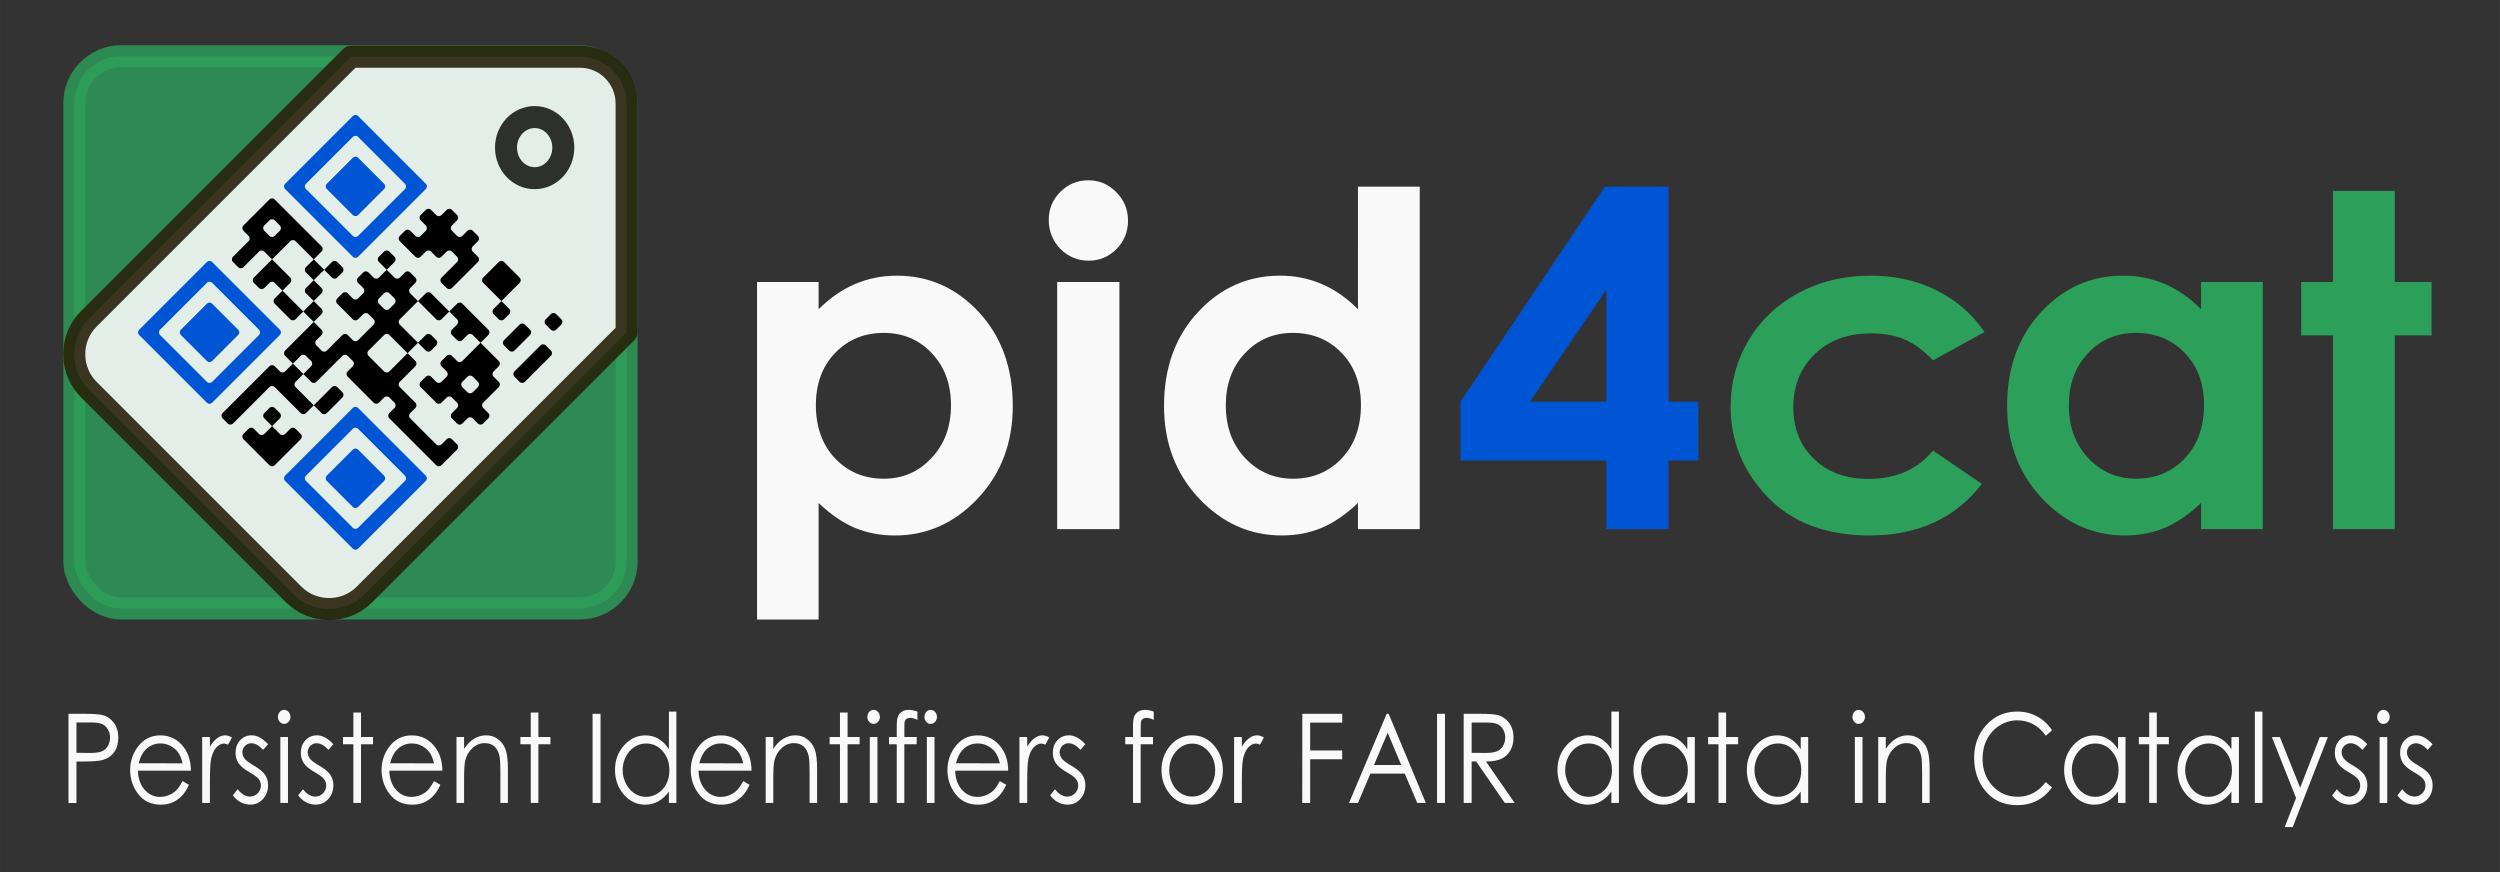
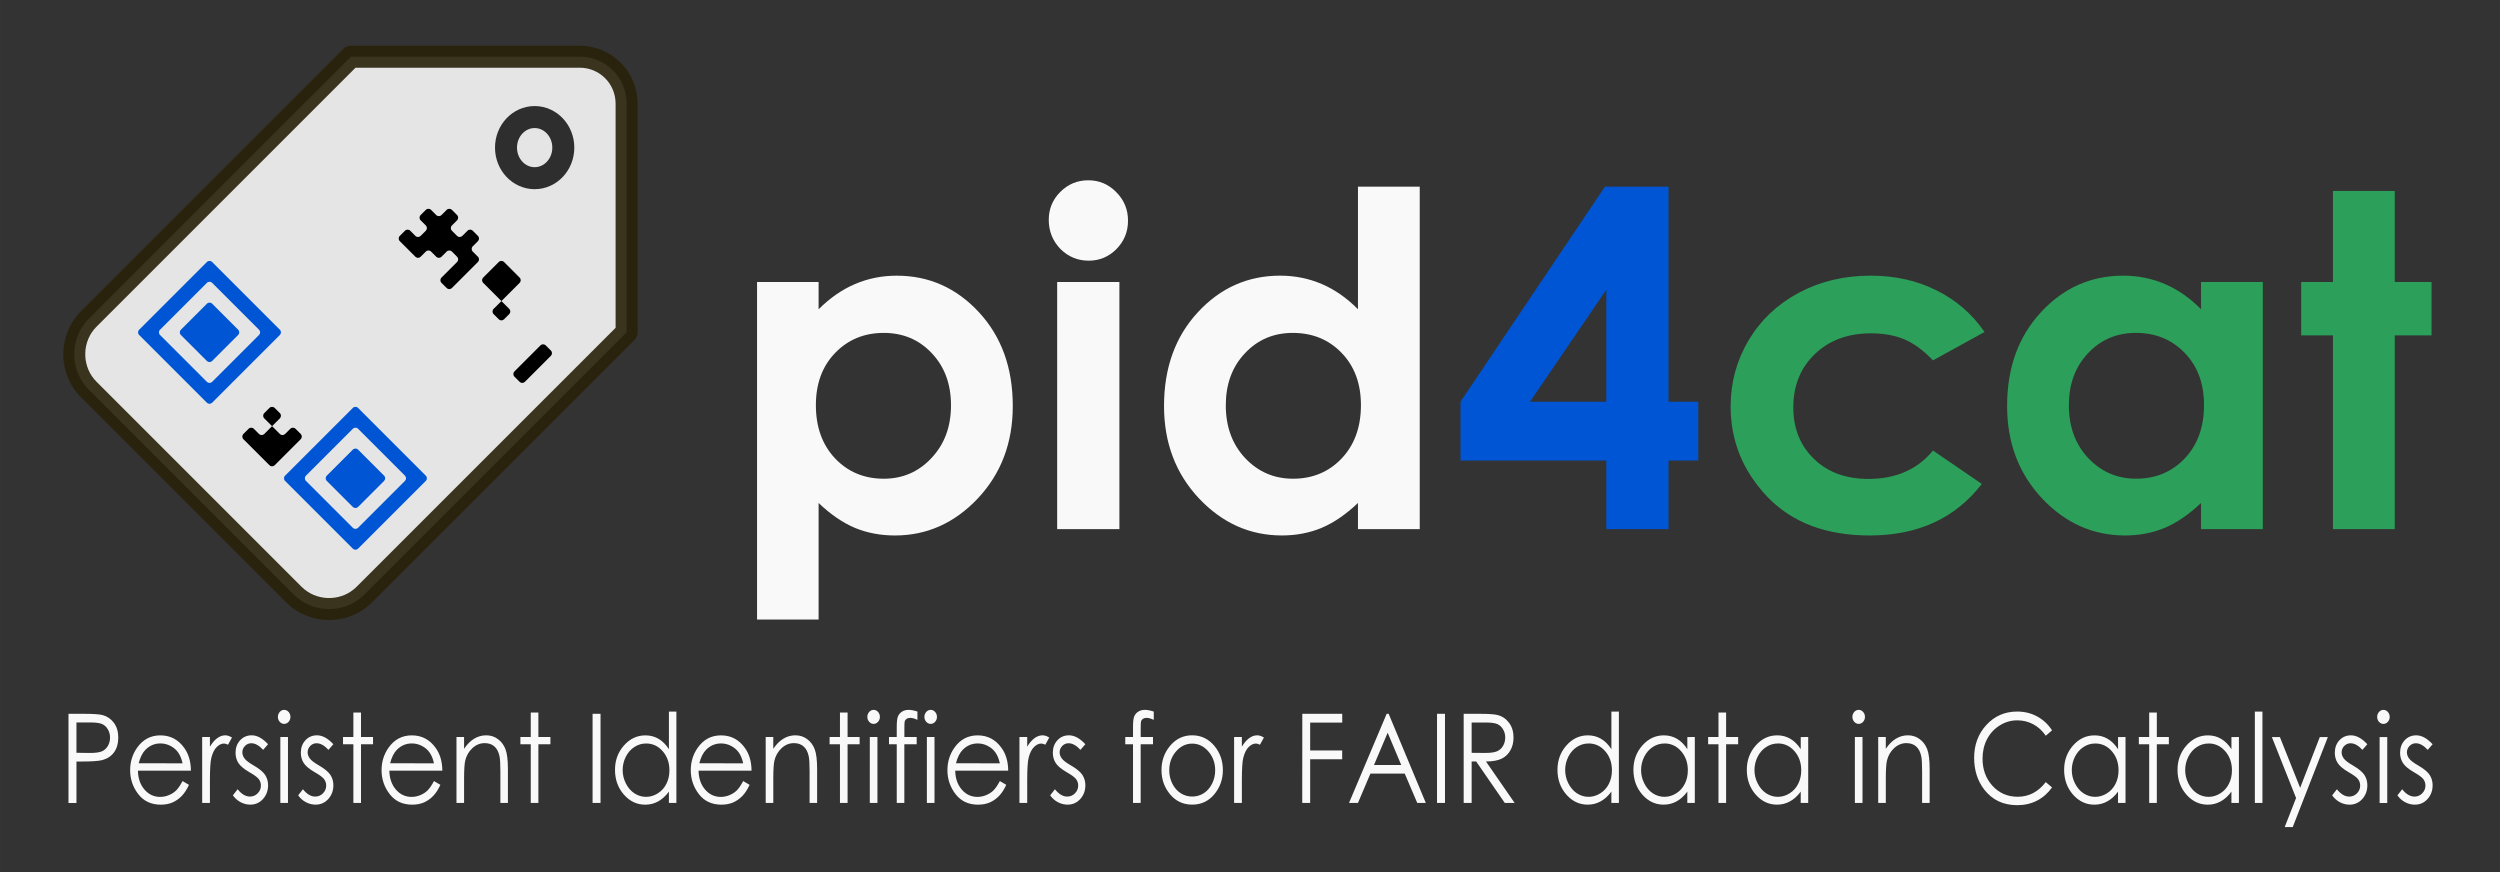
<svg xmlns="http://www.w3.org/2000/svg" xmlns:ns1="http://www.inkscape.org/namespaces/inkscape" xmlns:ns2="http://sodipodi.sourceforge.net/DTD/sodipodi-0.dtd" width="430" height="150" viewBox="0 0 113.771 39.688" version="1.1" id="svg1" ns1:version="1.4 (86a8ad7, 2024-10-11)" ns2:docname="logo-with-text.svg">
  <rect x="0" y="0" width="113.771" height="39.688" fill="#333333" stroke="none" />
  <ns2:namedview id="namedview1" pagecolor="#ffffff" bordercolor="#666666" borderopacity="1.0" ns1:showpageshadow="2" ns1:pageopacity="0.0" ns1:pagecheckerboard="0" ns1:deskcolor="#d1d1d1" ns1:document-units="px" ns1:zoom="2.5337564" ns1:cx="228.51447" ns1:cy="46.768505" ns1:window-width="1920" ns1:window-height="1137" ns1:window-x="-8" ns1:window-y="-8" ns1:window-maximized="1" ns1:current-layer="svg1" showguides="false">
    <ns2:guide position="56.512,26.924" orientation="0,87" id="guide48" ns1:locked="false" />
    <ns2:guide position="79.531,26.924" orientation="87,0" id="guide49" ns1:locked="false" />
    <ns2:guide position="71.47,2.227" orientation="0,-87" id="guide50" ns1:locked="false" />
    <ns2:guide position="56.512,3.906" orientation="-87,0" id="guide51" ns1:locked="false" />
  </ns2:namedview>
  <defs id="defs1" />
  <g ns1:label="Layer 1" ns1:groupmode="layer" id="layer1" transform="translate(-30.293,-37.553)" />
  <g id="text38" style="font-size:21.167px;line-height:1.25;font-family:'Century Gothic';-inkscape-font-specification:'Century Gothic, Normal';letter-spacing:-0.005px;stroke-width:0.265" aria-label="pid4cat">
    <path style="font-weight:bold;-inkscape-font-specification:'Century Gothic Bold';fill:#f9f9f9" d="m 37.253,12.835 v 1.24 q 0.765,-0.765 1.654,-1.147 0.889,-0.382 1.902,-0.382 2.201,0 3.741,1.664 1.54,1.664 1.54,4.268 0,2.511 -1.592,4.206 -1.592,1.685 -3.772,1.685 -0.972,0 -1.809,-0.341 -0.837,-0.351 -1.664,-1.137 v 5.302 h -2.801 v -15.358 z m 2.966,2.315 q -1.333,0 -2.212,0.91 -0.878,0.91 -0.878,2.377 0,1.499 0.878,2.429 0.879,0.92 2.212,0.92 1.292,0 2.17,-0.941 0.889,-0.941 0.889,-2.398 0,-1.447 -0.868,-2.367 -0.868,-0.93 -2.191,-0.93 z m 9.307,-6.945 q 0.744,0 1.271,0.537 0.537,0.537 0.537,1.302 0,0.754 -0.527,1.292 -0.527,0.527 -1.261,0.527 -0.754,0 -1.292,-0.537 -0.527,-0.548 -0.527,-1.323 0,-0.744 0.527,-1.271 0.527,-0.527 1.271,-0.527 z m -1.416,4.63 h 2.832 v 11.245 H 48.11 Z M 61.799,8.494 h 2.811 V 24.079 h -2.811 v -1.189 q -0.827,0.785 -1.664,1.137 -0.827,0.341 -1.798,0.341 -2.181,0 -3.772,-1.685 -1.592,-1.695 -1.592,-4.206 0,-2.604 1.54,-4.268 1.54,-1.664 3.741,-1.664 1.013,0 1.902,0.382 0.889,0.382 1.643,1.147 z m -2.966,6.656 q -1.313,0 -2.181,0.93 -0.868,0.92 -0.868,2.367 0,1.457 0.878,2.398 0.889,0.941 2.181,0.941 1.333,0 2.212,-0.92 0.879,-0.93 0.879,-2.429 0,-1.468 -0.879,-2.377 -0.879,-0.91 -2.222,-0.91 z" id="path1" />
    <path style="font-weight:bold;-inkscape-font-specification:'Century Gothic Bold';baseline-shift:baseline;fill:#0055d4" d="m 73.038,8.494 h 2.894 v 9.788 h 1.354 v 2.677 h -1.354 v 3.121 h -2.832 v -3.121 h -6.635 v -2.677 z m 0.062,9.788 v -5.095 l -3.473,5.095 z" id="path2" />
    <path style="font-weight:bold;-inkscape-font-specification:'Century Gothic Bold';letter-spacing:0px;fill:#2ca05a" d="m 90.314,15.108 -2.346,1.292 q -0.661,-0.692 -1.313,-0.961 -0.641,-0.269 -1.509,-0.269 -1.581,0 -2.563,0.951 -0.972,0.941 -0.972,2.418 0,1.437 0.941,2.346 0.941,0.91 2.47,0.91 1.891,0 2.946,-1.292 l 2.222,1.519 q -1.809,2.346 -5.106,2.346 -2.966,0 -4.651,-1.757 -1.674,-1.757 -1.674,-4.113 0,-1.633 0.816,-3.008 0.816,-1.375 2.274,-2.16 1.468,-0.785 3.276,-0.785 1.674,0 3.008,0.672 1.333,0.661 2.181,1.891 z m 9.852,-2.274 h 2.811 v 11.245 h -2.811 v -1.189 q -0.827,0.785 -1.664,1.137 -0.827,0.341 -1.798,0.341 -2.181,0 -3.772,-1.685 -1.592,-1.695 -1.592,-4.206 0,-2.604 1.54,-4.268 1.54,-1.664 3.741,-1.664 1.013,0 1.902,0.382 0.889,0.382 1.643,1.147 z m -2.966,2.315 q -1.313,0 -2.181,0.93 -0.868,0.92 -0.868,2.367 0,1.457 0.879,2.398 0.889,0.941 2.181,0.941 1.333,0 2.212,-0.92 0.879,-0.93 0.879,-2.429 0,-1.468 -0.879,-2.377 -0.879,-0.91 -2.222,-0.91 z" id="path3" />
    <path style="font-weight:bold;-inkscape-font-specification:'Century Gothic Bold';fill:#2ca05a" d="m 106.171,8.69 h 2.811 v 4.144 h 1.674 v 2.429 h -1.674 v 8.816 h -2.811 v -8.816 h -1.447 v -2.429 h 1.447 z" id="path4" />
  </g>
  <path d="m 3.294,30.704 h 0.764 q 0.657,0 0.886,0.057 0.328,0.081 0.537,0.334 0.208,0.25 0.208,0.631 0,0.383 -0.203,0.633 -0.203,0.248 -0.56,0.334 -0.261,0.063 -0.975,0.063 h -0.274 v 1.783 H 3.294 Z m 0.383,0.373 v 1.303 l 0.649,0.008 q 0.394,0 0.576,-0.07 0.182,-0.073 0.287,-0.232 0.104,-0.162 0.104,-0.36 0,-0.193 -0.104,-0.352 Q 5.084,31.212 4.912,31.144 4.743,31.076 4.355,31.076 Z m 5.105,2.52 0.308,0.162 q -0.151,0.297 -0.349,0.48 -0.198,0.182 -0.446,0.279 -0.248,0.094 -0.56,0.094 -0.693,0 -1.084,-0.453 -0.391,-0.456 -0.391,-1.029 0,-0.539 0.331,-0.962 0.42,-0.537 1.123,-0.537 0.725,0 1.157,0.55 0.308,0.388 0.313,0.969 H 6.635 q 0.01,0.495 0.315,0.813 0.305,0.315 0.753,0.315 0.216,0 0.42,-0.076 0.206,-0.076 0.349,-0.201 0.143,-0.125 0.31,-0.404 z m 0,-0.764 Q 8.709,32.541 8.569,32.366 8.431,32.192 8.201,32.085 7.972,31.978 7.719,31.978 q -0.417,0 -0.717,0.268 -0.219,0.195 -0.331,0.586 z m 0.943,-1.131 h 0.373 v 0.414 q 0.167,-0.245 0.352,-0.365 0.185,-0.122 0.386,-0.122 0.151,0 0.323,0.096 l -0.19,0.308 q -0.115,-0.05 -0.193,-0.05 -0.182,0 -0.352,0.151 -0.169,0.149 -0.258,0.464 -0.068,0.242 -0.068,0.98 v 0.959 H 9.726 Z m 3.169,0.31 -0.235,0.242 q -0.292,-0.284 -0.571,-0.284 -0.177,0 -0.305,0.117 -0.125,0.117 -0.125,0.274 0,0.138 0.104,0.263 0.104,0.128 0.438,0.3 0.407,0.211 0.553,0.407 0.143,0.198 0.143,0.446 0,0.349 -0.245,0.592 -0.245,0.242 -0.612,0.242 -0.245,0 -0.469,-0.107 -0.222,-0.107 -0.367,-0.294 l 0.229,-0.261 q 0.279,0.315 0.592,0.315 0.219,0 0.373,-0.141 0.154,-0.141 0.154,-0.331 0,-0.156 -0.102,-0.279 -0.102,-0.12 -0.459,-0.302 -0.383,-0.198 -0.521,-0.391 -0.138,-0.193 -0.138,-0.44 0,-0.323 0.219,-0.537 0.222,-0.214 0.558,-0.214 0.391,0 0.787,0.383 z m 0.774,-1.478 q 0.125,0 0.214,0.089 0.089,0.089 0.089,0.214 0,0.122 -0.089,0.211 -0.089,0.089 -0.214,0.089 -0.122,0 -0.211,-0.089 -0.089,-0.089 -0.089,-0.211 0,-0.125 0.089,-0.214 0.089,-0.089 0.211,-0.089 z m -0.182,1.168 h 0.367 v 2.836 h -0.367 z m 2.549,0.31 -0.235,0.242 q -0.292,-0.284 -0.571,-0.284 -0.177,0 -0.305,0.117 -0.125,0.117 -0.125,0.274 0,0.138 0.104,0.263 0.104,0.128 0.438,0.3 0.407,0.211 0.553,0.407 0.143,0.198 0.143,0.446 0,0.349 -0.245,0.592 -0.245,0.242 -0.612,0.242 -0.245,0 -0.469,-0.107 -0.222,-0.107 -0.367,-0.294 l 0.229,-0.261 q 0.279,0.315 0.592,0.315 0.219,0 0.373,-0.141 0.154,-0.141 0.154,-0.331 0,-0.156 -0.102,-0.279 -0.102,-0.12 -0.459,-0.302 -0.383,-0.198 -0.521,-0.391 -0.138,-0.193 -0.138,-0.44 0,-0.323 0.219,-0.537 0.222,-0.214 0.558,-0.214 0.391,0 0.787,0.383 z m 0.964,-1.363 h 0.367 v 1.053 h 0.579 v 0.313 h -0.579 v 2.523 h -0.367 v -2.523 h -0.498 v -0.313 h 0.498 z m 3.878,2.948 0.308,0.162 q -0.151,0.297 -0.349,0.48 -0.198,0.182 -0.446,0.279 -0.248,0.094 -0.56,0.094 -0.693,0 -1.084,-0.453 -0.391,-0.456 -0.391,-1.029 0,-0.539 0.331,-0.962 0.42,-0.537 1.123,-0.537 0.725,0 1.157,0.55 0.308,0.388 0.313,0.969 h -2.549 q 0.01,0.495 0.315,0.813 0.305,0.315 0.753,0.315 0.216,0 0.42,-0.076 0.206,-0.076 0.349,-0.201 0.143,-0.125 0.31,-0.404 z m 0,-0.764 q -0.073,-0.292 -0.214,-0.467 -0.138,-0.175 -0.367,-0.281 -0.229,-0.107 -0.482,-0.107 -0.417,0 -0.717,0.268 -0.219,0.195 -0.331,0.586 z m 1.082,-1.131 h 0.365 v 0.508 q 0.219,-0.292 0.485,-0.435 0.266,-0.146 0.579,-0.146 0.318,0 0.563,0.162 0.248,0.162 0.365,0.435 0.117,0.274 0.117,0.852 v 1.459 h -0.362 v -1.353 q 0,-0.49 -0.042,-0.654 -0.065,-0.281 -0.245,-0.422 -0.18,-0.143 -0.469,-0.143 -0.331,0 -0.594,0.219 -0.261,0.219 -0.344,0.542 -0.052,0.211 -0.052,0.771 v 1.04 H 21.959 Z m 3.573,-1.053 h 0.367 v 1.053 h 0.579 v 0.313 h -0.579 v 2.523 h -0.367 v -2.523 h -0.498 v -0.313 h 0.498 z m 2.974,0.055 h 0.383 v 3.834 h -0.383 z m 4.032,-0.096 v 3.93 h -0.36 v -0.487 q -0.229,0.279 -0.516,0.42 -0.284,0.141 -0.623,0.141 -0.602,0 -1.029,-0.435 -0.425,-0.438 -0.425,-1.063 0,-0.612 0.43,-1.048 0.43,-0.435 1.035,-0.435 0.349,0 0.631,0.149 0.284,0.149 0.498,0.446 v -1.616 z m -1.459,1.373 q -0.305,0 -0.563,0.151 -0.258,0.149 -0.412,0.42 -0.151,0.271 -0.151,0.573 0,0.3 0.154,0.573 0.154,0.274 0.412,0.427 0.261,0.151 0.558,0.151 0.3,0 0.568,-0.151 0.268,-0.151 0.412,-0.409 0.146,-0.258 0.146,-0.581 0,-0.493 -0.326,-0.824 -0.323,-0.331 -0.797,-0.331 z m 4.673,1.616 0.308,0.162 q -0.151,0.297 -0.349,0.48 -0.198,0.182 -0.446,0.279 -0.248,0.094 -0.56,0.094 -0.693,0 -1.084,-0.453 -0.391,-0.456 -0.391,-1.029 0,-0.539 0.331,-0.962 0.42,-0.537 1.123,-0.537 0.725,0 1.157,0.55 0.308,0.388 0.313,0.969 h -2.549 q 0.01,0.495 0.315,0.813 0.305,0.315 0.753,0.315 0.216,0 0.42,-0.076 0.206,-0.076 0.349,-0.201 0.143,-0.125 0.31,-0.404 z m 0,-0.764 q -0.073,-0.292 -0.214,-0.467 -0.138,-0.175 -0.367,-0.281 -0.229,-0.107 -0.482,-0.107 -0.417,0 -0.717,0.268 -0.219,0.195 -0.331,0.586 z m 1.082,-1.131 h 0.365 v 0.508 q 0.219,-0.292 0.485,-0.435 0.266,-0.146 0.579,-0.146 0.318,0 0.563,0.162 0.248,0.162 0.365,0.435 0.117,0.274 0.117,0.852 v 1.459 h -0.362 v -1.353 q 0,-0.49 -0.042,-0.654 -0.065,-0.281 -0.245,-0.422 -0.18,-0.143 -0.469,-0.143 -0.331,0 -0.594,0.219 -0.261,0.219 -0.344,0.542 -0.052,0.211 -0.052,0.771 v 1.04 h -0.365 z m 3.573,-1.053 h 0.367 v 1.053 h 0.579 v 0.313 h -0.579 v 2.523 h -0.367 v -2.523 h -0.498 v -0.313 h 0.498 z m 1.618,-0.115 q 0.125,0 0.214,0.089 0.089,0.089 0.089,0.214 0,0.122 -0.089,0.211 -0.089,0.089 -0.214,0.089 -0.122,0 -0.211,-0.089 -0.089,-0.089 -0.089,-0.211 0,-0.125 0.089,-0.214 0.089,-0.089 0.211,-0.089 z m -0.182,1.168 h 0.367 v 2.836 H 41.842 Z m 2.291,-1.095 v 0.357 q -0.201,-0.086 -0.344,-0.086 -0.107,0 -0.177,0.044 -0.07,0.042 -0.089,0.099 -0.018,0.055 -0.018,0.297 v 0.383 h 0.592 v 0.313 h -0.594 v 2.523 h -0.365 v -2.523 h -0.373 v -0.313 h 0.373 v -0.443 q 0,-0.305 0.055,-0.435 0.057,-0.13 0.19,-0.208 0.136,-0.081 0.326,-0.081 0.177,0 0.425,0.073 z m 0.636,-0.073 q 0.125,0 0.214,0.089 0.089,0.089 0.089,0.214 0,0.122 -0.089,0.211 -0.089,0.089 -0.214,0.089 -0.122,0 -0.211,-0.089 -0.089,-0.089 -0.089,-0.211 0,-0.125 0.089,-0.214 0.089,-0.089 0.211,-0.089 z m -0.182,1.168 h 0.367 v 2.836 h -0.367 z m 3.511,1.895 0.308,0.162 q -0.151,0.297 -0.349,0.48 -0.198,0.182 -0.446,0.279 -0.248,0.094 -0.56,0.094 -0.693,0 -1.084,-0.453 -0.391,-0.456 -0.391,-1.029 0,-0.539 0.331,-0.962 0.42,-0.537 1.123,-0.537 0.725,0 1.157,0.55 0.308,0.388 0.313,0.969 h -2.549 q 0.01,0.495 0.315,0.813 0.305,0.315 0.753,0.315 0.216,0 0.42,-0.076 0.206,-0.076 0.349,-0.201 0.143,-0.125 0.31,-0.404 z m 0,-0.764 q -0.073,-0.292 -0.214,-0.467 -0.138,-0.175 -0.367,-0.281 -0.229,-0.107 -0.482,-0.107 -0.417,0 -0.717,0.268 -0.219,0.195 -0.331,0.586 z m 0.943,-1.131 h 0.373 v 0.414 q 0.167,-0.245 0.352,-0.365 0.185,-0.122 0.386,-0.122 0.151,0 0.323,0.096 l -0.19,0.308 q -0.115,-0.05 -0.193,-0.05 -0.182,0 -0.352,0.151 -0.169,0.149 -0.258,0.464 -0.068,0.242 -0.068,0.98 v 0.959 h -0.373 z m 3.169,0.31 -0.235,0.242 q -0.292,-0.284 -0.571,-0.284 -0.177,0 -0.305,0.117 -0.125,0.117 -0.125,0.274 0,0.138 0.104,0.263 0.104,0.128 0.438,0.3 0.407,0.211 0.553,0.407 0.143,0.198 0.143,0.446 0,0.349 -0.245,0.592 -0.245,0.242 -0.612,0.242 -0.245,0 -0.469,-0.107 -0.222,-0.107 -0.367,-0.294 l 0.229,-0.261 q 0.279,0.315 0.592,0.315 0.219,0 0.373,-0.141 0.154,-0.141 0.154,-0.331 0,-0.156 -0.102,-0.279 -0.102,-0.12 -0.459,-0.302 -0.383,-0.198 -0.521,-0.391 -0.138,-0.193 -0.138,-0.44 0,-0.323 0.219,-0.537 0.222,-0.214 0.558,-0.214 0.391,0 0.787,0.383 z m 3.292,-1.405 v 0.357 q -0.201,-0.086 -0.344,-0.086 -0.107,0 -0.177,0.044 -0.07,0.042 -0.089,0.099 -0.018,0.055 -0.018,0.297 v 0.383 h 0.592 v 0.313 h -0.594 v 2.523 H 54.505 v -2.523 h -0.373 v -0.313 h 0.373 v -0.443 q 0,-0.305 0.055,-0.435 0.057,-0.13 0.19,-0.208 0.136,-0.081 0.326,-0.081 0.177,0 0.425,0.073 z m 1.85,1.022 q 0.654,0 1.084,0.474 0.391,0.433 0.391,1.024 0,0.594 -0.414,1.04 -0.412,0.443 -1.061,0.443 -0.652,0 -1.066,-0.443 -0.412,-0.446 -0.412,-1.04 0,-0.589 0.391,-1.022 0.43,-0.477 1.087,-0.477 z m 0,0.357 q -0.453,0 -0.779,0.336 -0.326,0.336 -0.326,0.813 0,0.308 0.149,0.573 0.149,0.266 0.401,0.412 0.253,0.143 0.555,0.143 0.302,0 0.555,-0.143 0.253,-0.146 0.401,-0.412 0.149,-0.266 0.149,-0.573 0,-0.477 -0.328,-0.813 -0.326,-0.336 -0.777,-0.336 z m 2.015,-0.284 h 0.373 v 0.414 q 0.167,-0.245 0.352,-0.365 0.185,-0.122 0.386,-0.122 0.151,0 0.323,0.096 l -0.19,0.308 q -0.115,-0.05 -0.193,-0.05 -0.182,0 -0.352,0.151 -0.169,0.149 -0.258,0.464 -0.068,0.242 -0.068,0.98 v 0.959 h -0.373 z m 3.281,-0.998 h 1.921 v 0.378 H 63.027 v 1.199 h 1.54 v 0.378 H 63.027 v 1.879 h -0.381 z m 4.154,0 1.788,3.834 h -0.412 l -0.602,-1.261 h -1.652 l -0.599,1.261 H 64.896 l 1.811,-3.834 z m -0.047,0.813 -0.659,1.389 h 1.311 z m 2.374,-0.813 h 0.383 v 3.834 h -0.383 z m 1.282,0 h 0.764 q 0.639,0 0.865,0.052 0.341,0.078 0.555,0.336 0.214,0.255 0.214,0.631 0,0.313 -0.149,0.55 -0.146,0.237 -0.42,0.36 -0.274,0.12 -0.756,0.122 l 1.379,1.783 h -0.474 l -1.376,-1.783 h -0.219 v 1.783 h -0.383 z m 0.383,0.375 v 1.303 l 0.659,0.005 q 0.383,0 0.566,-0.073 0.185,-0.073 0.287,-0.232 0.104,-0.162 0.104,-0.36 0,-0.193 -0.104,-0.349 -0.104,-0.159 -0.274,-0.227 -0.169,-0.068 -0.563,-0.068 z m 7.084,-0.472 v 3.93 H 77.517 v -0.487 q -0.229,0.279 -0.516,0.42 -0.284,0.141 -0.623,0.141 -0.602,0 -1.029,-0.435 -0.425,-0.438 -0.425,-1.063 0,-0.612 0.43,-1.048 0.43,-0.435 1.035,-0.435 0.349,0 0.631,0.149 0.284,0.149 0.498,0.446 v -1.616 z m -1.459,1.373 q -0.305,0 -0.563,0.151 -0.258,0.149 -0.412,0.42 -0.151,0.271 -0.151,0.573 0,0.3 0.154,0.573 0.154,0.274 0.412,0.427 0.261,0.151 0.558,0.151 0.3,0 0.568,-0.151 0.268,-0.151 0.412,-0.409 0.146,-0.258 0.146,-0.581 0,-0.493 -0.326,-0.824 -0.323,-0.331 -0.797,-0.331 z m 5.111,-0.279 v 2.836 h -0.36 v -0.487 q -0.229,0.279 -0.516,0.42 -0.284,0.141 -0.623,0.141 -0.602,0 -1.029,-0.435 -0.425,-0.438 -0.425,-1.063 0,-0.612 0.43,-1.048 0.43,-0.435 1.035,-0.435 0.349,0 0.631,0.149 0.284,0.149 0.498,0.446 v -0.521 z m -1.459,0.279 q -0.305,0 -0.563,0.151 -0.258,0.149 -0.412,0.42 -0.151,0.271 -0.151,0.573 0,0.3 0.154,0.573 0.154,0.274 0.412,0.427 0.261,0.151 0.558,0.151 0.3,0 0.568,-0.151 0.268,-0.151 0.412,-0.409 0.146,-0.258 0.146,-0.581 0,-0.493 -0.326,-0.824 -0.323,-0.331 -0.797,-0.331 z m 2.598,-1.332 h 0.367 v 1.053 h 0.579 v 0.313 h -0.579 v 2.523 h -0.367 v -2.523 h -0.498 v -0.313 h 0.498 z m 4.316,1.053 v 2.836 h -0.36 v -0.487 q -0.229,0.279 -0.516,0.42 -0.284,0.141 -0.623,0.141 -0.602,0 -1.029,-0.435 -0.425,-0.438 -0.425,-1.063 0,-0.612 0.43,-1.048 0.43,-0.435 1.035,-0.435 0.349,0 0.631,0.149 0.284,0.149 0.498,0.446 v -0.521 z m -1.459,0.279 q -0.305,0 -0.563,0.151 -0.258,0.149 -0.412,0.42 -0.151,0.271 -0.151,0.573 0,0.3 0.154,0.573 0.154,0.274 0.412,0.427 0.261,0.151 0.558,0.151 0.3,0 0.568,-0.151 0.268,-0.151 0.412,-0.409 0.146,-0.258 0.146,-0.581 0,-0.493 -0.326,-0.824 -0.323,-0.331 -0.797,-0.331 z m 3.886,-1.446 q 0.125,0 0.214,0.089 0.089,0.089 0.089,0.214 0,0.122 -0.089,0.211 -0.089,0.089 -0.214,0.089 -0.122,0 -0.211,-0.089 -0.089,-0.089 -0.089,-0.211 0,-0.125 0.089,-0.214 0.089,-0.089 0.211,-0.089 z m -0.182,1.168 h 0.367 v 2.836 h -0.367 z m 1.123,0 h 0.365 v 0.508 q 0.219,-0.292 0.485,-0.435 0.266,-0.146 0.579,-0.146 0.318,0 0.563,0.162 0.248,0.162 0.365,0.435 0.117,0.274 0.117,0.852 v 1.459 h -0.362 v -1.353 q 0,-0.49 -0.042,-0.654 -0.065,-0.281 -0.245,-0.422 -0.18,-0.143 -0.469,-0.143 -0.331,0 -0.594,0.219 -0.261,0.219 -0.344,0.542 -0.052,0.211 -0.052,0.771 v 1.04 h -0.365 z m 8.363,-0.287 -0.302,0.232 q -0.25,-0.326 -0.602,-0.493 -0.349,-0.169 -0.769,-0.169 -0.459,0 -0.85,0.222 -0.391,0.219 -0.607,0.592 -0.214,0.37 -0.214,0.834 0,0.701 0.48,1.17 0.482,0.469 1.214,0.469 0.805,0 1.347,-0.631 l 0.302,0.229 q -0.287,0.365 -0.717,0.566 -0.427,0.198 -0.956,0.198 -1.006,0 -1.587,-0.67 -0.487,-0.566 -0.487,-1.366 0,-0.842 0.589,-1.415 0.592,-0.576 1.48,-0.576 0.537,0 0.969,0.214 0.433,0.211 0.709,0.594 z m 3.534,0.287 v 2.836 h -0.36 v -0.487 q -0.229,0.279 -0.516,0.42 -0.284,0.141 -0.623,0.141 -0.602,0 -1.029,-0.435 -0.425,-0.438 -0.425,-1.063 0,-0.612 0.43,-1.048 0.43,-0.435 1.035,-0.435 0.349,0 0.631,0.149 0.284,0.149 0.498,0.446 v -0.521 z m -1.459,0.279 q -0.305,0 -0.563,0.151 -0.258,0.149 -0.412,0.42 -0.151,0.271 -0.151,0.573 0,0.3 0.154,0.573 0.154,0.274 0.412,0.427 0.261,0.151 0.558,0.151 0.3,0 0.568,-0.151 0.268,-0.151 0.412,-0.409 0.146,-0.258 0.146,-0.581 0,-0.493 -0.326,-0.824 -0.323,-0.331 -0.797,-0.331 z m 2.598,-1.332 h 0.367 v 1.053 h 0.579 v 0.313 h -0.579 v 2.523 h -0.367 v -2.523 h -0.498 v -0.313 h 0.498 z m 4.316,1.053 v 2.836 h -0.36 v -0.487 q -0.229,0.279 -0.516,0.42 -0.284,0.141 -0.623,0.141 -0.602,0 -1.029,-0.435 -0.425,-0.438 -0.425,-1.063 0,-0.612 0.43,-1.048 0.43,-0.435 1.035,-0.435 0.349,0 0.631,0.149 0.284,0.149 0.498,0.446 v -0.521 z m -1.459,0.279 q -0.305,0 -0.563,0.151 -0.258,0.149 -0.412,0.42 -0.151,0.271 -0.151,0.573 0,0.3 0.154,0.573 0.154,0.274 0.412,0.427 0.261,0.151 0.558,0.151 0.3,0 0.568,-0.151 0.268,-0.151 0.412,-0.409 0.146,-0.258 0.146,-0.581 0,-0.493 -0.326,-0.824 -0.323,-0.331 -0.797,-0.331 z m 2.226,-1.373 h 0.365 v 3.93 h -0.365 z m 0.818,1.095 h 0.386 l 0.975,2.184 0.946,-2.184 h 0.388 l -1.691,3.873 h -0.386 l 0.547,-1.251 z m 4.592,0.31 -0.235,0.242 q -0.292,-0.284 -0.571,-0.284 -0.177,0 -0.305,0.117 -0.125,0.117 -0.125,0.274 0,0.138 0.104,0.263 0.104,0.128 0.438,0.3 0.407,0.211 0.553,0.407 0.143,0.198 0.143,0.446 0,0.349 -0.245,0.592 -0.245,0.242 -0.612,0.242 -0.245,0 -0.469,-0.107 -0.222,-0.107 -0.367,-0.294 l 0.229,-0.261 q 0.279,0.315 0.592,0.315 0.219,0 0.373,-0.141 0.154,-0.141 0.154,-0.331 0,-0.156 -0.102,-0.279 -0.102,-0.12 -0.459,-0.302 -0.383,-0.198 -0.521,-0.391 -0.138,-0.193 -0.138,-0.44 0,-0.323 0.219,-0.537 0.222,-0.214 0.558,-0.214 0.391,0 0.787,0.383 z m 0.774,-1.478 q 0.125,0 0.214,0.089 0.089,0.089 0.089,0.214 0,0.122 -0.089,0.211 -0.089,0.089 -0.214,0.089 -0.122,0 -0.211,-0.089 -0.089,-0.089 -0.089,-0.211 0,-0.125 0.089,-0.214 0.089,-0.089 0.211,-0.089 z m -0.182,1.168 h 0.367 v 2.836 h -0.367 z m 2.549,0.31 -0.235,0.242 q -0.292,-0.284 -0.571,-0.284 -0.177,0 -0.305,0.117 -0.125,0.117 -0.125,0.274 0,0.138 0.104,0.263 0.104,0.128 0.438,0.3 0.407,0.211 0.552,0.407 0.143,0.198 0.143,0.446 0,0.349 -0.245,0.592 -0.245,0.242 -0.612,0.242 -0.245,0 -0.469,-0.107 -0.222,-0.107 -0.367,-0.294 l 0.229,-0.261 q 0.279,0.315 0.592,0.315 0.219,0 0.373,-0.141 0.154,-0.141 0.154,-0.331 0,-0.156 -0.102,-0.279 -0.102,-0.12 -0.459,-0.302 -0.383,-0.198 -0.521,-0.391 -0.138,-0.193 -0.138,-0.44 0,-0.323 0.219,-0.537 0.222,-0.214 0.558,-0.214 0.391,0 0.787,0.383 z" id="text97" style="fill:#f9f9f9;font-size:5.337px;line-height:1.25;font-family:'Century Gothic';-inkscape-font-specification:'Century Gothic, Normal';stroke-width:0.25" transform="scale(0.946,1.058)" aria-label="Persistent Identifiers for FAIR data in Catalysis" />
  <g id="g1">
-     <rect style="opacity:0.8;fill:#2ca05a;fill-rule:evenodd;stroke:#2ca05a;stroke-width:1.001;stroke-dasharray:none;paint-order:stroke fill markers" id="rect53" width="25.133" height="25.133" x="3.382" y="2.559" ry="2.135" />
    <path id="path54" style="opacity:0.9;fill:#f9f9f9;fill-rule:evenodd;stroke:#28220b;stroke-width:1.001;stroke-linecap:butt;stroke-linejoin:round;stroke-dasharray:none;paint-order:normal" d="M 15.971,2.581 4.039,14.512 c -0.418,0.418 -0.632,0.957 -0.658,1.502 v 0.211 c 0.026,0.545 0.239,1.084 0.658,1.502 l 9.329,9.329 c 0.418,0.418 0.957,0.632 1.502,0.658 h 0.211 c 0.545,-0.025 1.084,-0.24 1.502,-0.658 L 28.515,15.126 V 4.716 c 0,-1.183 -0.952,-2.135 -2.135,-2.135 z" />
    <ellipse style="opacity:0.8;fill:none;fill-rule:evenodd;stroke:#000000;stroke-width:1.001;stroke-dasharray:none;paint-order:normal" id="ellipse54" cx="24.331" cy="6.718" rx="1.304" ry="1.391" />
    <path style="fill:none;stroke:#000000;stroke-width:0.088px;stroke-linecap:butt;stroke-linejoin:miter;stroke-opacity:1" d="M 28.515,2.559 Z" id="path66" />
    <g id="g111" transform="matrix(0.621,-0.621,0.621,0.621,-28.694,43.399)">
      <path style="fill:#0055d4;stroke:none;stroke-width:0.255" d="m 56.027,10.688 h -4.966 c -0.105,0 -0.191,-0.086 -0.191,-0.191 V 5.532 c 0,-0.105 0.086,-0.191 0.191,-0.191 h 4.966 c 0.105,0 0.191,0.086 0.191,0.191 v 4.966 c 0,0.105 -0.086,0.191 -0.191,0.191 z M 55.455,9.733 V 6.296 c 0,-0.105 -0.086,-0.191 -0.191,-0.191 h -3.438 c -0.105,0 -0.191,0.086 -0.191,0.191 v 3.438 c 0,0.105 0.086,0.191 0.191,0.191 h 3.438 c 0.105,0 0.191,-0.086 0.191,-0.191 z M 54.5,9.16 h -1.91 c -0.105,0 -0.191,-0.086 -0.191,-0.191 V 7.06 c 0,-0.105 0.086,-0.191 0.191,-0.191 h 1.91 c 0.105,0 0.191,0.086 0.191,0.191 v 1.91 c 0,0.105 -0.086,0.191 -0.191,0.191 z" id="path102" />
-       <path style="fill:#0055d4;stroke:none;stroke-width:0.255" d="m 66.723,10.688 h -4.966 c -0.105,0 -0.191,-0.086 -0.191,-0.191 V 5.532 c 0,-0.105 0.086,-0.191 0.191,-0.191 h 4.966 c 0.105,0 0.191,0.086 0.191,0.191 v 4.966 c 0,0.105 -0.086,0.191 -0.191,0.191 z M 66.15,9.733 V 6.296 c 0,-0.105 -0.086,-0.191 -0.191,-0.191 h -3.438 c -0.105,0 -0.191,0.086 -0.191,0.191 v 3.438 c 0,0.105 0.086,0.191 0.191,0.191 h 3.438 c 0.105,0 0.191,-0.086 0.191,-0.191 z M 65.195,9.16 h -1.91 c -0.105,0 -0.191,-0.086 -0.191,-0.191 V 7.06 c 0,-0.105 0.086,-0.191 0.191,-0.191 h 1.91 c 0.105,0 0.191,0.086 0.191,0.191 v 1.91 c 0,0.105 -0.086,0.191 -0.191,0.191 z" id="path103" />
      <path style="fill:#000000;stroke:none;stroke-width:0.255" d="m 52.972,15.272 h -1.91 c -0.105,0 -0.191,-0.086 -0.191,-0.191 v -1.91 c 0,-0.105 0.086,-0.191 0.191,-0.191 h 0.382 c 0.105,0 0.191,0.086 0.191,0.191 v 0.382 c 0,0.105 0.086,0.191 0.191,0.191 h 0.573 v 0.573 c 0,0.105 0.086,0.191 0.191,0.191 h 0.382 c 0.105,0 0.191,0.086 0.191,0.191 v 0.382 c 0,0.105 -0.086,0.191 -0.191,0.191 z m 0,-1.528 h -0.573 v -0.573 c 0,-0.105 0.086,-0.191 0.191,-0.191 h 0.382 c 0.105,0 0.191,0.086 0.191,0.191 v 0.382 c 0,0.105 -0.086,0.191 -0.191,0.191 z" id="path104" />
      <path style="fill:#000000;stroke:none;stroke-width:0.255" d="m 65.959,15.272 h -1.91 c -0.105,0 -0.191,-0.086 -0.191,-0.191 V 14.699 c 0,-0.105 0.086,-0.191 0.191,-0.191 h 1.146 c 0.105,0 0.191,-0.086 0.191,-0.191 v -0.382 c 0,-0.105 -0.086,-0.191 -0.191,-0.191 h -0.382 c -0.105,0 -0.191,-0.086 -0.191,-0.191 v -0.382 c 0,-0.105 -0.086,-0.191 -0.191,-0.191 h -0.382 c -0.105,0 -0.191,-0.086 -0.191,-0.191 v -1.146 c 0,-0.105 0.086,-0.191 0.191,-0.191 h 0.382 c 0.105,0 0.191,0.086 0.191,0.191 v 0.382 c 0,0.105 0.086,0.191 0.191,0.191 h 0.382 c 0.105,0 0.191,-0.086 0.191,-0.191 v -0.382 c 0,-0.105 0.086,-0.191 0.191,-0.191 h 0.382 c 0.105,0 0.191,0.086 0.191,0.191 v 0.382 c 0,0.105 0.086,0.191 0.191,0.191 h 0.382 c 0.105,0 0.191,0.086 0.191,0.191 v 0.382 c 0,0.105 -0.086,0.191 -0.191,0.191 h -0.382 c -0.105,0 -0.191,0.086 -0.191,0.191 v 0.382 c 0,0.105 0.086,0.191 0.191,0.191 h 0.382 c 0.105,0 0.191,0.086 0.191,0.191 v 0.382 c 0,0.105 -0.086,0.191 -0.191,0.191 h -0.382 c -0.105,0 -0.191,0.086 -0.191,0.191 v 0.382 c 0,0.105 -0.086,0.191 -0.191,0.191 z" id="path105" />
      <path style="fill:#000000;stroke:none;stroke-width:0.255" d="m 65.195,18.328 h -0.382 c -0.105,0 -0.191,-0.086 -0.191,-0.191 v -0.382 c 0,-0.105 0.086,-0.191 0.191,-0.191 h 0.573 v 0.573 c 0,0.105 -0.086,0.191 -0.191,0.191 z m 1.528,-0.764 h -1.337 v -1.337 c 0,-0.105 0.086,-0.191 0.191,-0.191 h 1.146 c 0.105,0 0.191,0.086 0.191,0.191 v 1.146 c 0,0.105 -0.086,0.191 -0.191,0.191 z" id="path106" />
-       <path style="fill:#000000;stroke:none;stroke-width:0.255" d="m 65.195,19.856 h -1.146 c -0.105,0 -0.191,-0.086 -0.191,-0.191 v -0.382 c 0,-0.105 0.086,-0.191 0.191,-0.191 h 1.146 c 0.105,0 0.191,0.086 0.191,0.191 v 0.382 c 0,0.105 -0.086,0.191 -0.191,0.191 z" id="path107" />
-       <path style="fill:#000000;stroke:none;stroke-width:0.255" d="m 66.723,20.619 h -0.382 c -0.105,0 -0.191,-0.086 -0.191,-0.191 v -0.382 c 0,-0.105 0.086,-0.191 0.191,-0.191 h 0.382 c 0.105,0 0.191,0.086 0.191,0.191 v 0.382 c 0,0.105 -0.086,0.191 -0.191,0.191 z" id="path108" />
      <path style="fill:#0055d4;stroke:none;stroke-width:0.255" d="m 56.027,21.383 h -4.966 c -0.105,0 -0.191,-0.086 -0.191,-0.191 v -4.966 c 0,-0.105 0.086,-0.191 0.191,-0.191 h 4.966 c 0.105,0 0.191,0.086 0.191,0.191 v 4.966 c 0,0.105 -0.086,0.191 -0.191,0.191 z m -0.573,-0.955 v -3.438 c 0,-0.105 -0.086,-0.191 -0.191,-0.191 h -3.438 c -0.105,0 -0.191,0.086 -0.191,0.191 v 3.438 c 0,0.105 0.086,0.191 0.191,0.191 h 3.438 c 0.105,0 0.191,-0.086 0.191,-0.191 z m -0.955,-0.573 h -1.91 c -0.105,0 -0.191,-0.086 -0.191,-0.191 v -1.91 c 0,-0.105 0.086,-0.191 0.191,-0.191 h 1.91 c 0.105,0 0.191,0.086 0.191,0.191 v 1.91 c 0,0.105 -0.086,0.191 -0.191,0.191 z" id="path109" />
-       <path style="fill:#000000;stroke:none;stroke-width:0.255" d="m 60.611,21.383 h -0.382 c -0.105,0 -0.191,-0.086 -0.191,-0.191 v -0.382 c 0,-0.105 -0.086,-0.191 -0.191,-0.191 h -0.382 c -0.105,0 -0.191,-0.086 -0.191,-0.191 v -0.382 c 0,-0.105 0.086,-0.191 0.191,-0.191 h 0.382 c 0.105,0 0.191,-0.086 0.191,-0.191 v -0.382 c 0,-0.105 -0.086,-0.191 -0.191,-0.191 h -0.382 c -0.105,0 -0.191,-0.086 -0.191,-0.191 v -1.146 c 0,-0.105 0.086,-0.191 0.191,-0.191 h 0.382 c 0.105,0 0.191,0.086 0.191,0.191 v 0.382 c 0,0.105 0.086,0.191 0.191,0.191 h 0.382 c 0.105,0 0.191,-0.086 0.191,-0.191 v -0.382 c 0,-0.105 0.086,-0.191 0.191,-0.191 h 0.382 c 0.105,0 0.191,0.086 0.191,0.191 v 0.382 c 0,0.105 0.086,0.191 0.191,0.191 h 1.337 v 1.337 c 0,0.105 -0.086,0.191 -0.191,0.191 h -0.382 c -0.105,0 -0.191,0.086 -0.191,0.191 v 0.382 c 0,0.105 -0.086,0.191 -0.191,0.191 h -1.146 c -0.105,0 -0.191,0.086 -0.191,0.191 v 0.382 c 0,0.105 -0.086,0.191 -0.191,0.191 z m 0.955,-1.719 v -0.382 c 0,-0.105 -0.086,-0.191 -0.191,-0.191 h -0.382 c -0.105,0 -0.191,0.086 -0.191,0.191 v 0.382 c 0,0.105 0.086,0.191 0.191,0.191 h 0.382 c 0.105,0 0.191,-0.086 0.191,-0.191 z m 2.101,-1.337 h -0.573 v -0.573 c 0,-0.105 -0.086,-0.191 -0.191,-0.191 h -0.382 c -0.105,0 -0.191,-0.086 -0.191,-0.191 v -0.382 c 0,-0.105 0.086,-0.191 0.191,-0.191 h 0.382 c 0.105,0 0.191,-0.086 0.191,-0.191 v -0.573 h 0.573 c 0.105,0 0.191,0.086 0.191,0.191 v 1.91 c 0,0.105 -0.086,0.191 -0.191,0.191 z m -0.764,-2.292 h -0.382 c -0.105,0 -0.191,-0.086 -0.191,-0.191 v -1.337 h 0.573 c 0.105,0 0.191,0.086 0.191,0.191 v 1.337 z m -4.584,5.348 h -1.146 c -0.105,0 -0.191,-0.086 -0.191,-0.191 v -3.438 c 0,-0.105 0.086,-0.191 0.191,-0.191 h 0.382 c 0.105,0 0.191,-0.086 0.191,-0.191 v -0.382 c 0,-0.105 -0.086,-0.191 -0.191,-0.191 h -0.382 c -0.105,0 -0.191,-0.086 -0.191,-0.191 V 14.699 c 0,-0.105 0.086,-0.191 0.191,-0.191 h 0.382 c 0.105,0 0.191,-0.086 0.191,-0.191 v -0.382 c 0,-0.105 -0.086,-0.191 -0.191,-0.191 h -1.91 c -0.105,0 -0.191,-0.086 -0.191,-0.191 v -0.573 h 0.573 c 0.105,0 0.191,-0.086 0.191,-0.191 v -0.382 c 0,-0.105 -0.086,-0.191 -0.191,-0.191 h -0.573 v -0.573 c 0,-0.105 0.086,-0.191 0.191,-0.191 h 2.101 v 0.573 c 0,0.105 -0.086,0.191 -0.191,0.191 h -0.382 c -0.105,0 -0.191,0.086 -0.191,0.191 v 0.382 c 0,0.105 0.086,0.191 0.191,0.191 h 1.146 c 0.105,0 0.191,0.086 0.191,0.191 v 0.382 c 0,0.105 0.086,0.191 0.191,0.191 h 1.146 c 0.105,0 0.191,-0.086 0.191,-0.191 v -0.382 c 0,-0.105 -0.086,-0.191 -0.191,-0.191 h -0.382 c -0.105,0 -0.191,-0.086 -0.191,-0.191 v -1.146 c 0,-0.105 0.086,-0.191 0.191,-0.191 h 0.382 c 0.105,0 0.191,0.086 0.191,0.191 v 0.382 c 0,0.105 0.086,0.191 0.191,0.191 h 0.382 c 0.105,0 0.191,-0.086 0.191,-0.191 v -0.382 c 0,-0.105 0.086,-0.191 0.191,-0.191 h 0.382 c 0.105,0 0.191,0.086 0.191,0.191 v 0.382 c 0,0.105 0.086,0.191 0.191,0.191 h 0.573 v 0.573 c 0,0.105 0.086,0.191 0.191,0.191 h 0.382 c 0.105,0 0.191,0.086 0.191,0.191 v 0.382 c 0,0.105 -0.086,0.191 -0.191,0.191 h -0.382 c -0.105,0 -0.191,0.086 -0.191,0.191 v 0.573 h -1.337 c -0.105,0 -0.191,0.086 -0.191,0.191 v 1.337 H 60.038 V 14.699 c 0,-0.105 -0.086,-0.191 -0.191,-0.191 h -1.146 c -0.105,0 -0.191,0.086 -0.191,0.191 v 1.146 c 0,0.105 0.086,0.191 0.191,0.191 h 1.337 v 0.573 c 0,0.105 -0.086,0.191 -0.191,0.191 h -1.146 c -0.105,0 -0.191,0.086 -0.191,0.191 v 1.146 c 0,0.105 -0.086,0.191 -0.191,0.191 h -0.382 c -0.105,0 -0.191,0.086 -0.191,0.191 v 1.91 c 0,0.105 0.086,0.191 0.191,0.191 h 0.382 c 0.105,0 0.191,0.086 0.191,0.191 v 0.382 c 0,0.105 -0.086,0.191 -0.191,0.191 z m 3.056,-4.584 h -0.382 c -0.105,0 -0.191,-0.086 -0.191,-0.191 v -0.573 h 0.573 c 0.105,0 0.191,0.086 0.191,0.191 v 0.382 c 0,0.105 -0.086,0.191 -0.191,0.191 z m -6.875,-2.292 h -0.382 c -0.105,0 -0.191,-0.086 -0.191,-0.191 v -1.91 c 0,-0.105 -0.086,-0.191 -0.191,-0.191 h -2.674 c -0.105,0 -0.191,-0.086 -0.191,-0.191 v -0.382 c 0,-0.105 0.086,-0.191 0.191,-0.191 h 3.438 c 0.105,0 0.191,0.086 0.191,0.191 v 0.382 c 0,0.105 0.086,0.191 0.191,0.191 h 0.573 v 0.764 h -0.573 c -0.105,0 -0.191,0.086 -0.191,0.191 v 1.337 z m 7.066,-0.955 v -0.382 c 0,-0.105 -0.086,-0.191 -0.191,-0.191 h -0.382 c -0.105,0 -0.191,0.086 -0.191,0.191 v 0.382 c 0,0.105 0.086,0.191 0.191,0.191 h 0.382 c 0.105,0 0.191,-0.086 0.191,-0.191 z m 1.337,-1.337 h -0.573 v -0.573 c 0,-0.105 0.086,-0.191 0.191,-0.191 h 0.382 c 0.105,0 0.191,0.086 0.191,0.191 v 0.382 c 0,0.105 -0.086,0.191 -0.191,0.191 z m -4.584,-0.764 h -0.573 v -0.764 h 0.764 v 0.573 c 0,0.105 -0.086,0.191 -0.191,0.191 z m -2.292,3.82 h -1.146 c -0.105,0 -0.191,-0.086 -0.191,-0.191 v -0.573 h 1.337 c 0.105,0 0.191,0.086 0.191,0.191 v 0.382 c 0,0.105 -0.086,0.191 -0.191,0.191 z m 3.056,-4.584 H 58.51 v -0.573 c 0,-0.105 0.086,-0.191 0.191,-0.191 h 0.573 v 0.573 c 0,0.105 -0.086,0.191 -0.191,0.191 z m -1.528,0 h -0.382 c -0.105,0 -0.191,-0.086 -0.191,-0.191 V 9.351 c 0,-0.105 0.086,-0.191 0.191,-0.191 h 0.573 v 1.528 z m 2.292,-0.764 h -0.573 V 9.351 c 0,-0.105 0.086,-0.191 0.191,-0.191 h 0.573 V 9.924 Z M 58.319,9.16 h -0.573 V 8.587 c 0,-0.105 -0.086,-0.191 -0.191,-0.191 h -0.382 c -0.105,0 -0.191,-0.086 -0.191,-0.191 V 7.824 c 0,-0.105 0.086,-0.191 0.191,-0.191 h 1.337 v 1.337 c 0,0.105 -0.086,0.191 -0.191,0.191 z m 2.292,1.528 h -0.382 c -0.105,0 -0.191,-0.086 -0.191,-0.191 V 9.924 h 0.573 c 0.105,0 0.191,0.086 0.191,0.191 v 0.382 c 0,0.105 -0.086,0.191 -0.191,0.191 z m 0,-1.528 h -0.573 V 7.824 c 0,-0.105 -0.086,-0.191 -0.191,-0.191 H 58.51 V 7.06 c 0,-0.105 -0.086,-0.191 -0.191,-0.191 h -1.146 c -0.105,0 -0.191,-0.086 -0.191,-0.191 V 6.296 c 0,-0.105 0.086,-0.191 0.191,-0.191 h 1.146 c 0.105,0 0.191,-0.086 0.191,-0.191 V 5.532 c 0,-0.105 0.086,-0.191 0.191,-0.191 h 1.91 c 0.105,0 0.191,0.086 0.191,0.191 v 3.438 c 0,0.105 -0.086,0.191 -0.191,0.191 z M 60.038,6.678 V 6.296 c 0,-0.105 -0.086,-0.191 -0.191,-0.191 h -0.382 c -0.105,0 -0.191,0.086 -0.191,0.191 v 0.382 c 0,0.105 0.086,0.191 0.191,0.191 h 0.382 c 0.105,0 0.191,-0.086 0.191,-0.191 z" id="path110" />
      <path style="fill:#000000;stroke:none;stroke-width:0.255" d="m 65.195,21.383 h -1.91 c -0.105,0 -0.191,-0.086 -0.191,-0.191 v -0.382 c 0,-0.105 0.086,-0.191 0.191,-0.191 h 1.91 c 0.105,0 0.191,0.086 0.191,0.191 v 0.382 c 0,0.105 -0.086,0.191 -0.191,0.191 z" id="path111" />
    </g>
  </g>
</svg>